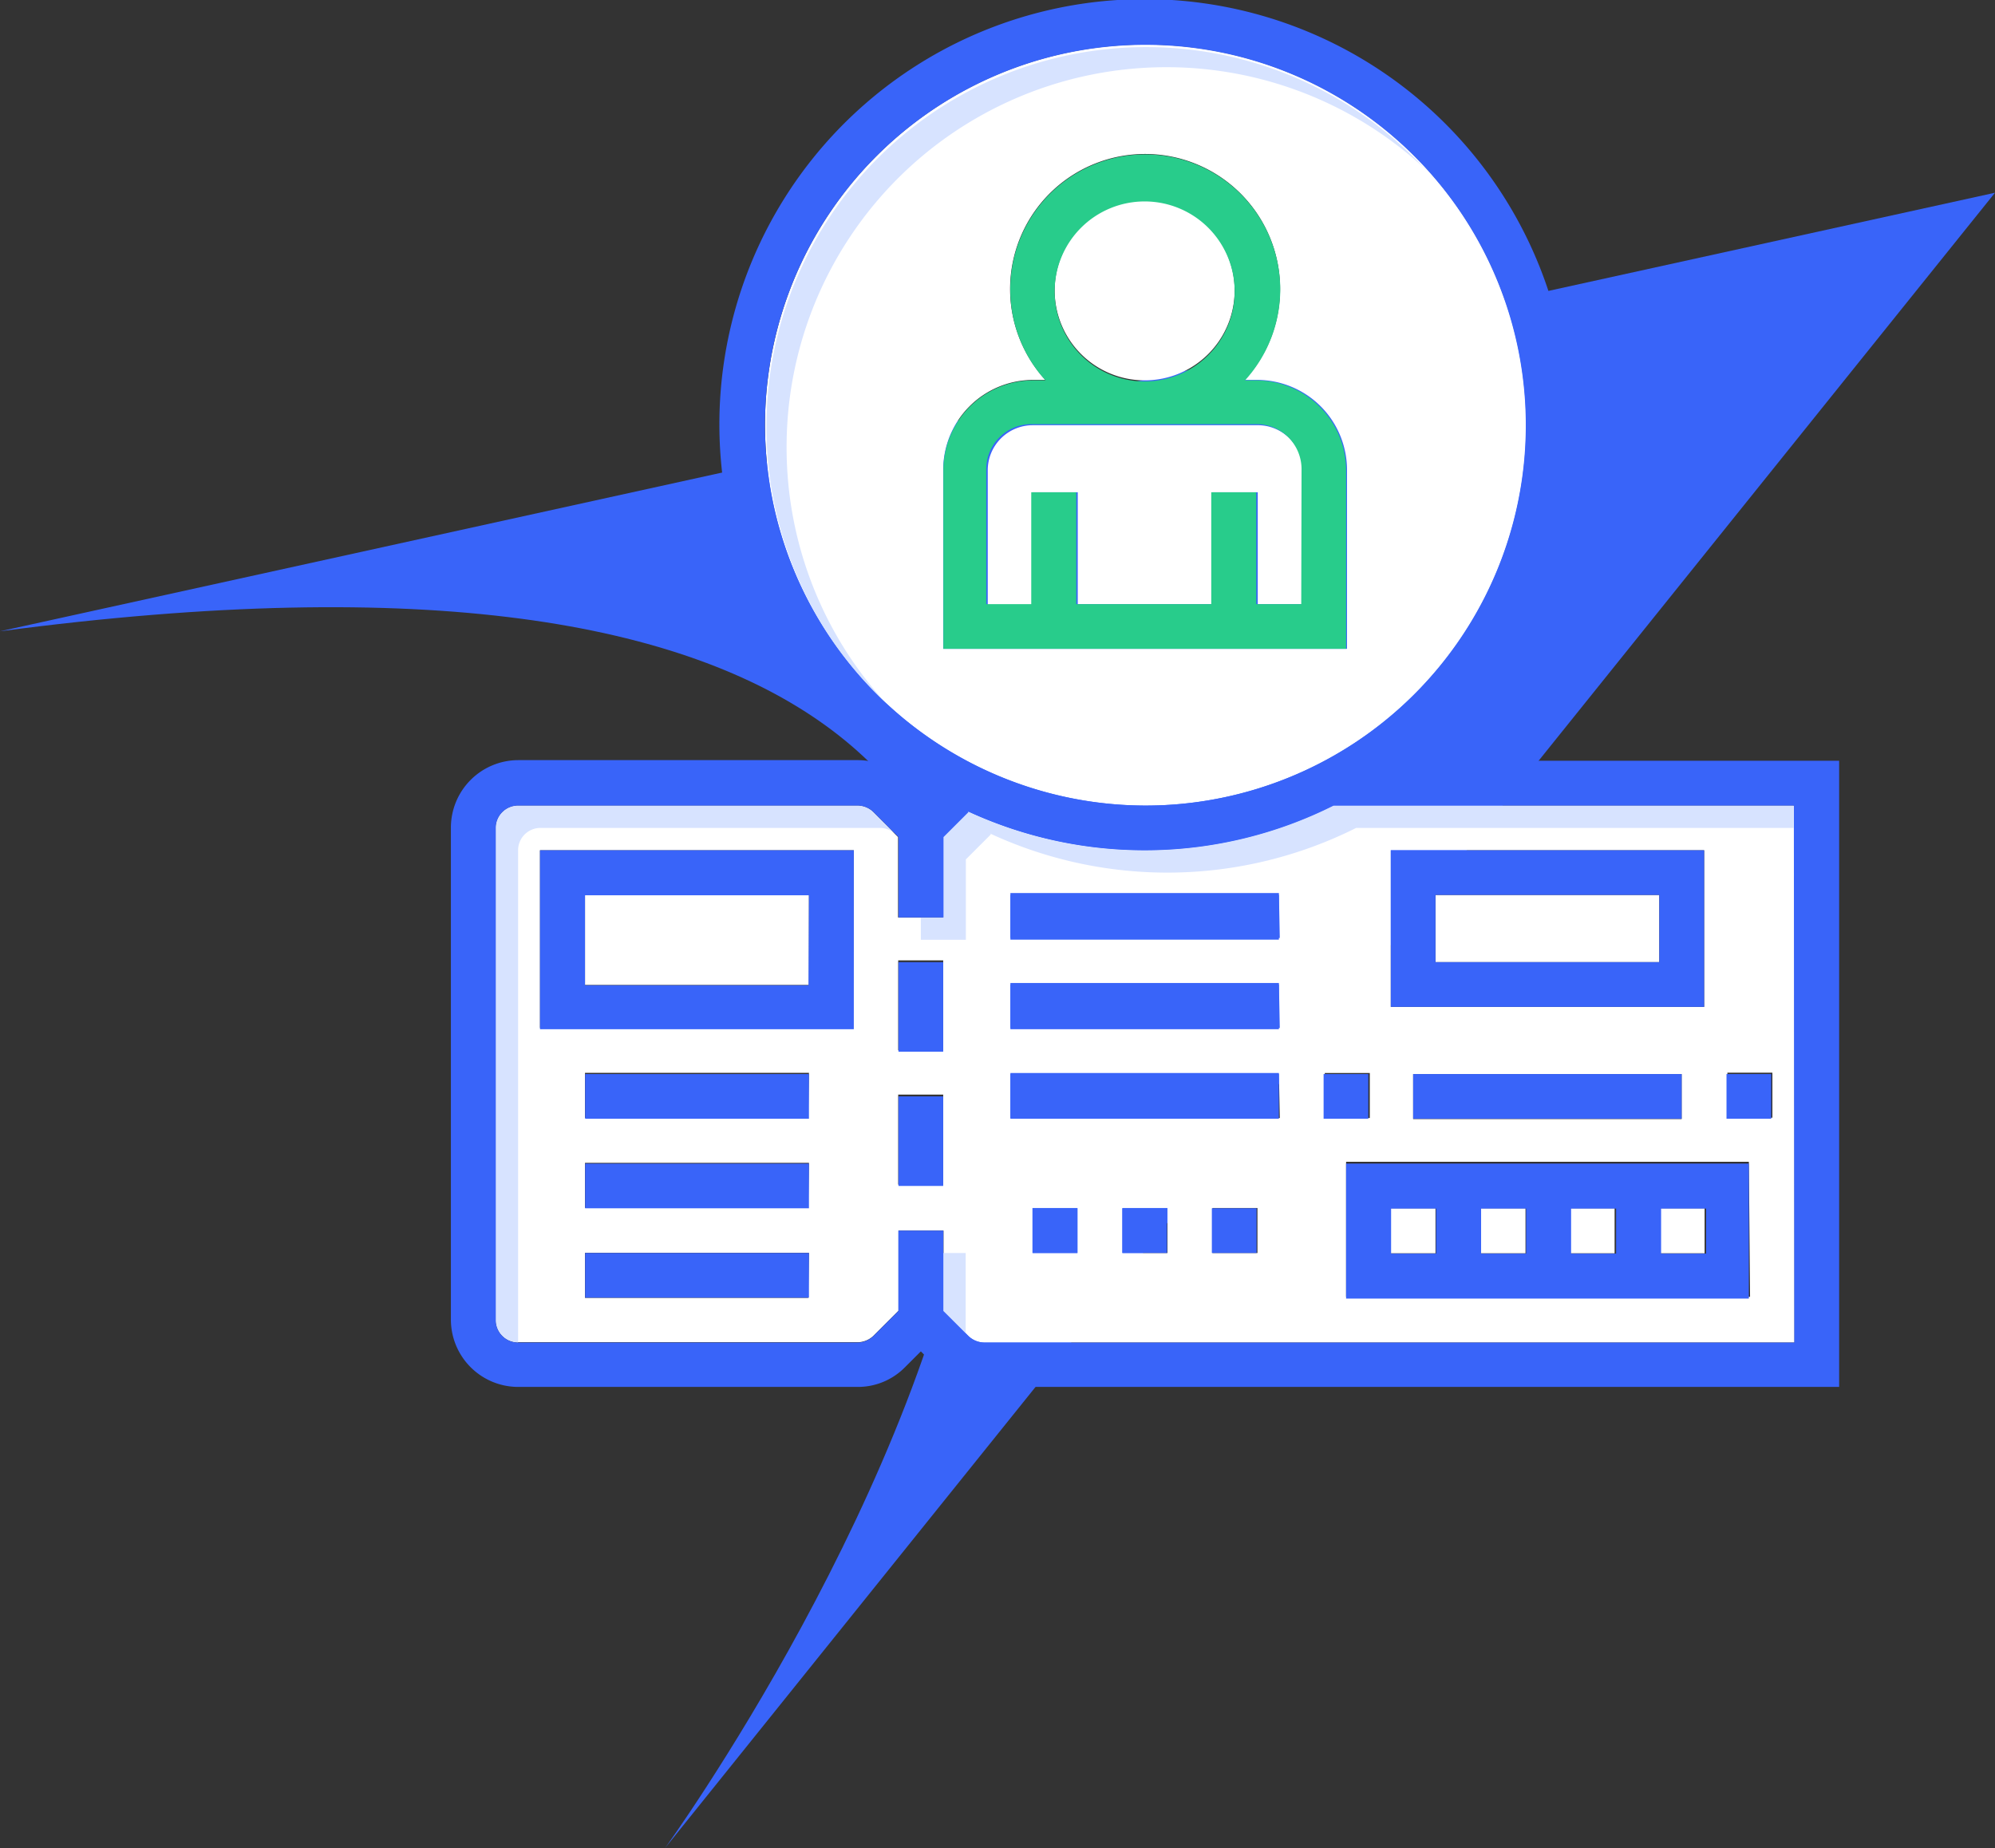
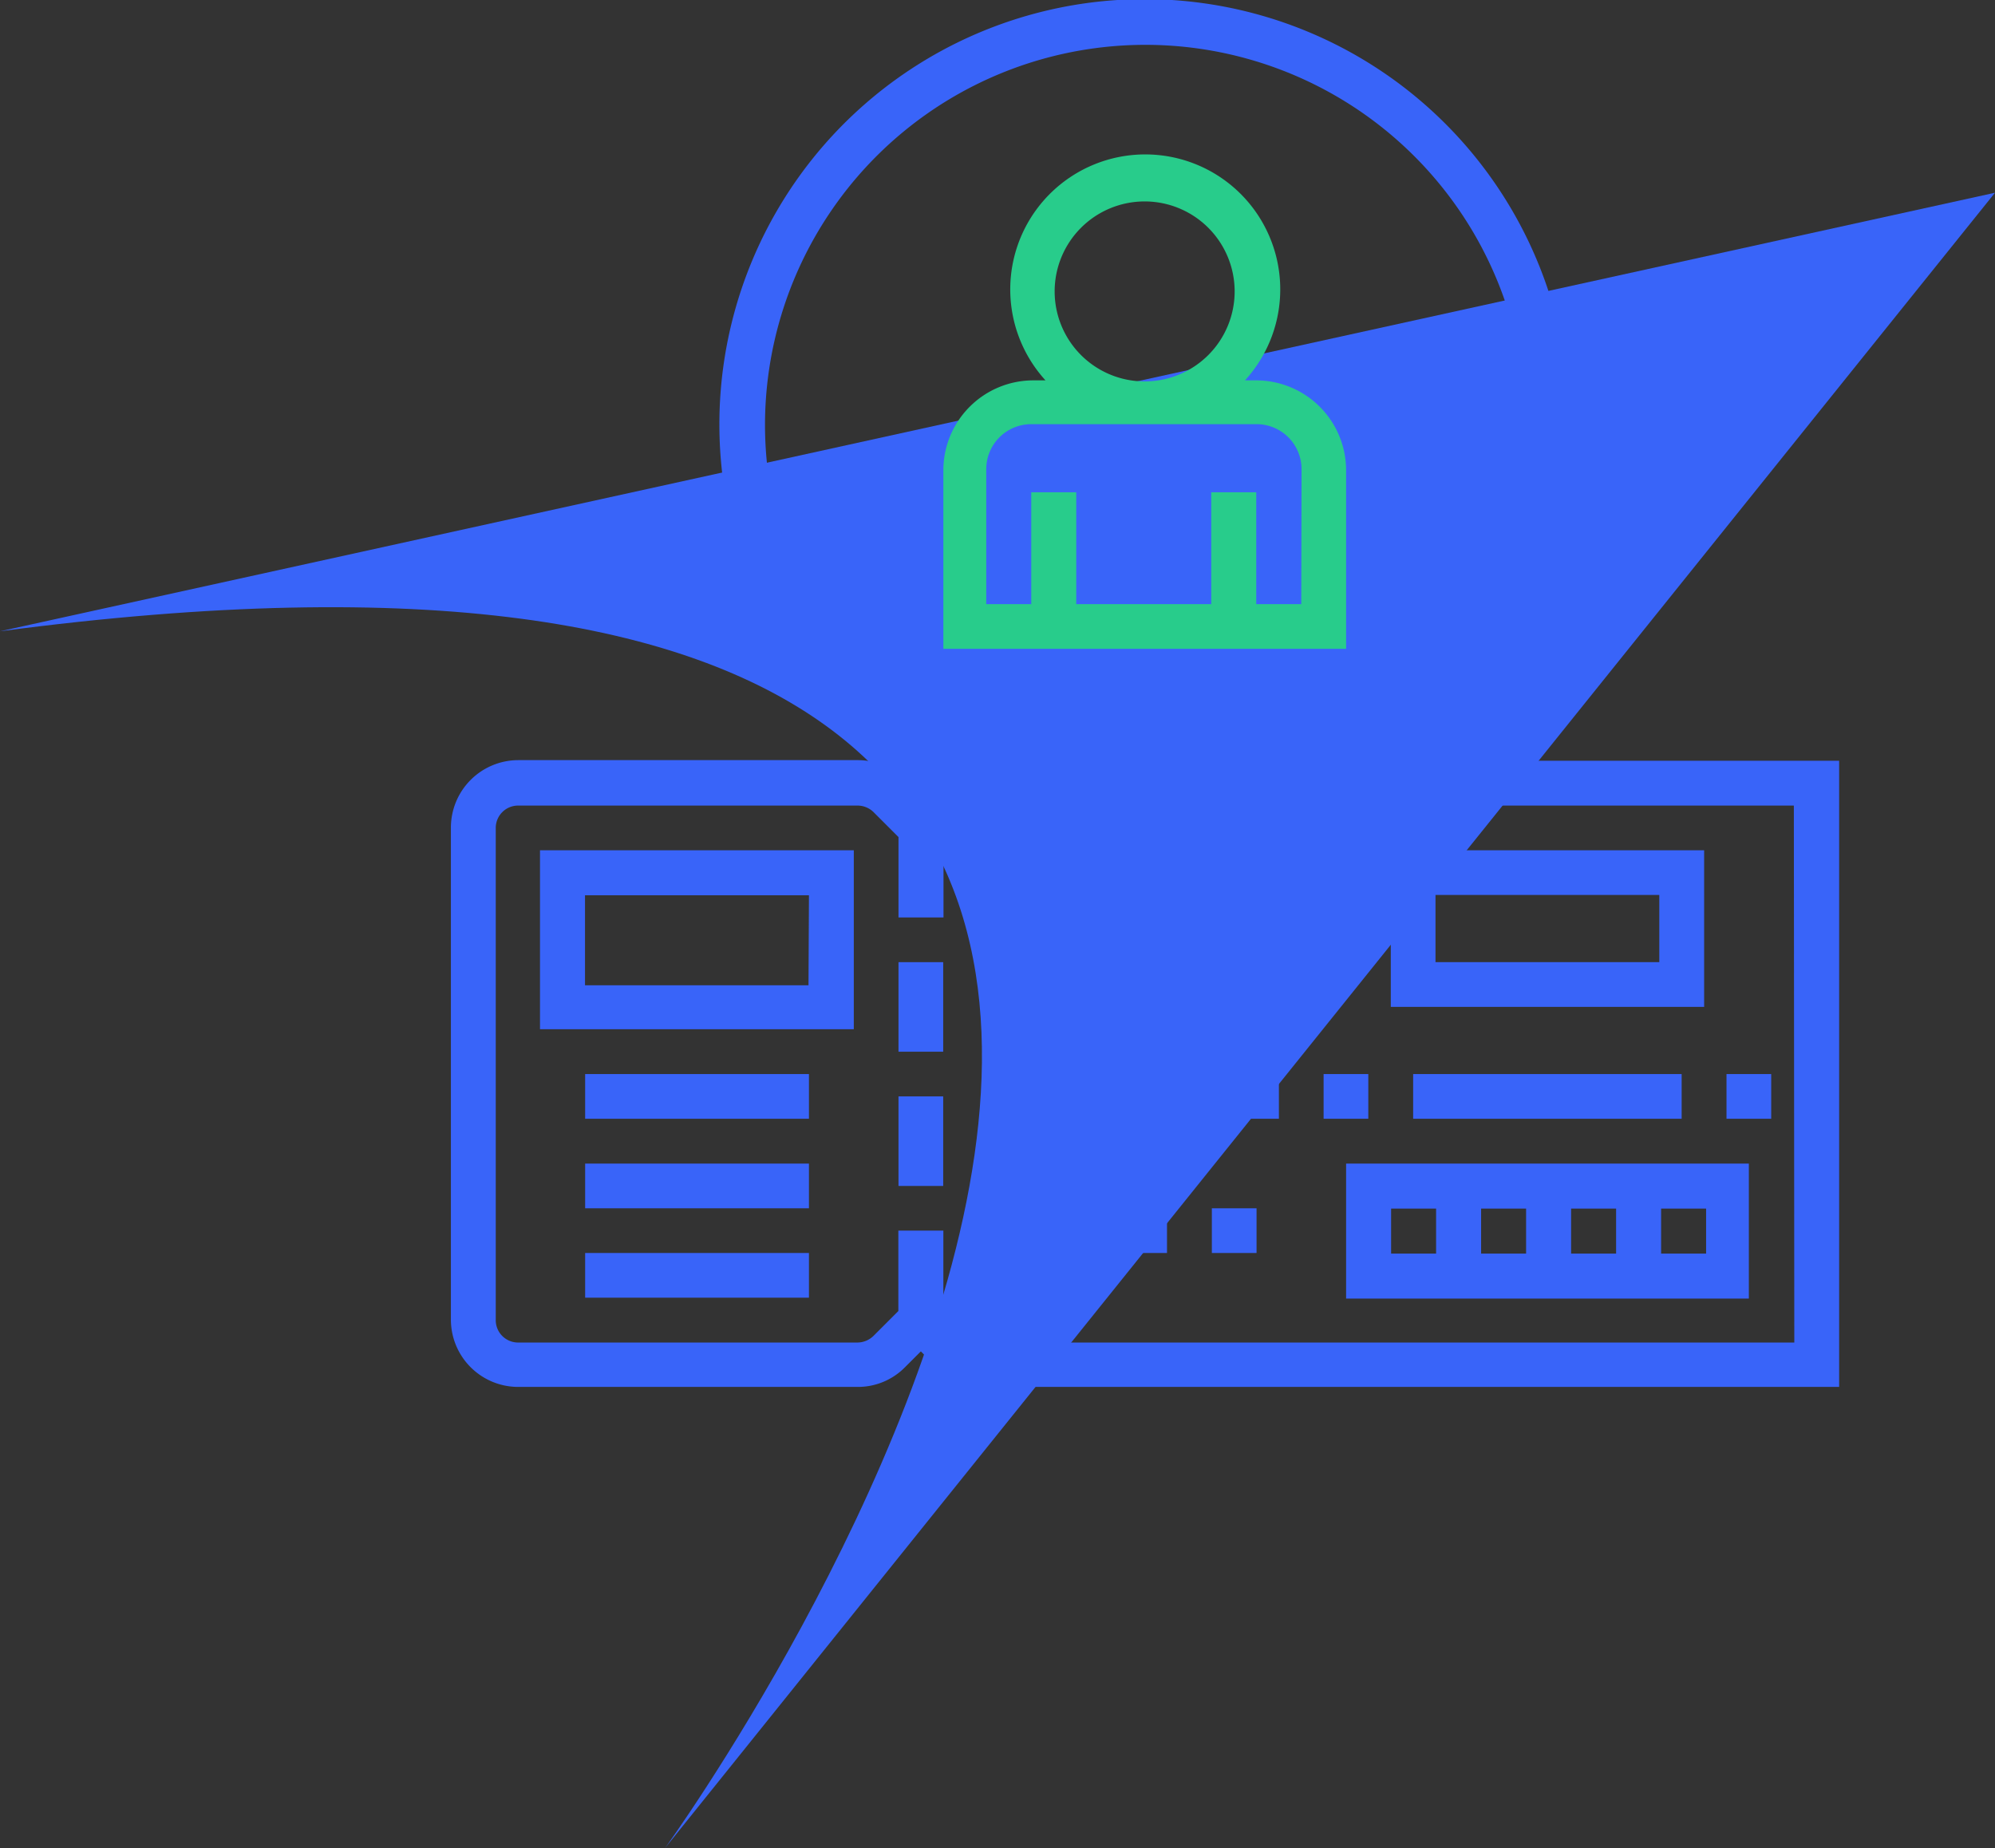
<svg xmlns="http://www.w3.org/2000/svg" viewBox="0 0 133 123.21">
  <rect x="0" y="0" width="133" height="123.21" fill="#333333" stroke="none" />
  <defs>
    <style>.cls-1{fill:#3964f9;}.cls-2{fill:#fff;}.cls-3{fill:#d7e3ff;}.cls-4{fill:#28cc8b;}</style>
  </defs>
  <title>booked0</title>
  <g id="Layer_2" data-name="Layer 2">
    <g id="Layer_1-2" data-name="Layer 1">
      <path class="cls-1" d="M0,42.09C114.13,27,44.34,123.21,44.34,123.21L133,12.85Z" />
-       <path class="cls-2" d="M95.7,80.56h-3v3h3Zm6,0h-3v3h3Zm11.94,0h-3v3h3ZM53.93,59.67H39v6H53.93Zm53.71,20.89h-3v3h3ZM95.7,64.15h14.92V59.67H95.7ZM76.31,25.36a6,6,0,1,0-6-6A6,6,0,0,0,76.31,25.36Zm0,28.35A25.37,25.37,0,1,0,51,28.35,25.4,25.4,0,0,0,76.31,53.71ZM62.88,31.33a6,6,0,0,1,6-6h.81a9,9,0,1,1,13.3,0h.81a6,6,0,0,1,6,6V43.26H62.88Zm26,22.38a28.08,28.08,0,0,1-24.41.37l.07.06-1.67,1.67v5.36h-3V55.81l-1.67-1.67a1.53,1.53,0,0,0-1.06-.43H34.54a1.49,1.49,0,0,0-1.49,1.49V88a1.49,1.49,0,0,0,1.49,1.49H57.17a1.55,1.55,0,0,0,1.06-.43l1.67-1.67V82.05h3v5.36l1.67,1.67a1.55,1.55,0,0,0,1.06.43h54V53.71Zm-35,32.82H39v-3H53.93Zm0-6H39v-3H53.93Zm0-6H39v-3H53.93Zm3-6H36V56.69H56.92Zm6,10.45h-3v-6h3Zm0-8.95h-3v-6h3ZM92.72,56.69h20.89V67.13H92.72Zm19.39,14.92v3H94.21v-3ZM71.83,83.54h-3v-3h3Zm6,0h-3v-3h3Zm6,0h-3v-3h3Zm1.49-9H67.36v-3h17.9Zm0-6H67.36v-3h17.9Zm0-6H67.36v-3h17.9Zm3,9h3v3h-3Zm28.35,14.92H89.74v-9h26.85Zm1.49-11.94h-3v-3h3ZM83.77,28.35H68.85a3,3,0,0,0-3,3v9h3V32.82h3v7.46h9V32.82h3v7.46h3v-9A3,3,0,0,0,83.77,28.35Z" />
-       <path class="cls-3" d="M90.38,55.2h29.19V53.71H88.89a28.08,28.08,0,0,1-24.41.37l.07.06-1.67,1.67v5.36H61.39v1.49h3V57.3l1.67-1.67L66,55.57a28.08,28.08,0,0,0,24.41-.37ZM52.44,29.84A25.32,25.32,0,0,1,94.94,11.2,25.32,25.32,0,1,0,59.17,47,25.24,25.24,0,0,1,52.44,29.84ZM64.38,88.9V83.54h-1.5v3.87Zm-29.84.61V56.69A1.49,1.49,0,0,1,36,55.2H58.66a1.53,1.53,0,0,1,1.06.43l-1.49-1.49a1.53,1.53,0,0,0-1.06-.43H34.54a1.49,1.49,0,0,0-1.49,1.49V88A1.49,1.49,0,0,0,34.54,89.51Z" />
      <path class="cls-1" d="M93.65,50.72a28.35,28.35,0,1,0-31.83,1.94l-.43.43L60.33,52a4.41,4.41,0,0,0-3.16-1.32H34.54a4.5,4.5,0,0,0-4.48,4.48V88a4.49,4.49,0,0,0,4.48,4.47H57.17a4.4,4.4,0,0,0,3.16-1.31l1.06-1.06,1.06,1.06a4.42,4.42,0,0,0,3.16,1.31h57V50.72ZM51,28.35A25.36,25.36,0,1,1,76.31,53.71,25.4,25.4,0,0,1,51,28.35Zm68.62,61.16h-54a1.55,1.55,0,0,1-1.06-.43l-1.67-1.67V82.05h-3v5.36l-1.67,1.67a1.55,1.55,0,0,1-1.06.43H34.54A1.49,1.49,0,0,1,33.05,88V55.2a1.49,1.49,0,0,1,1.49-1.49H57.17a1.53,1.53,0,0,1,1.06.43l1.67,1.67v5.36h3V55.81l1.67-1.67-.07-.06a28.08,28.08,0,0,0,24.41-.37h30.68Z" />
      <path class="cls-1" d="M36,56.69V68.62H56.92V56.69Zm17.9,9H39v-6H53.93Z" />
      <path class="cls-1" d="M92.72,56.69V67.13h20.89V56.69Zm17.9,7.46H95.7V59.67h14.92Z" />
      <rect class="cls-1" x="39.01" y="71.61" width="14.92" height="2.98" />
      <rect class="cls-1" x="39.01" y="77.58" width="14.92" height="2.98" />
      <rect class="cls-1" x="67.36" y="59.67" width="17.9" height="2.98" />
      <rect class="cls-1" x="94.21" y="71.61" width="17.9" height="2.98" />
      <rect class="cls-1" x="67.36" y="65.64" width="17.9" height="2.98" />
      <rect class="cls-1" x="67.36" y="71.61" width="17.9" height="2.98" />
      <path class="cls-1" d="M89.74,77.58v9h26.85v-9Zm6,6h-3v-3h3Zm6,0h-3v-3h3Zm6,0h-3v-3h3Zm6,0h-3v-3h3Z" />
      <rect class="cls-1" x="59.9" y="64.15" width="2.98" height="5.97" />
      <rect class="cls-1" x="59.9" y="73.1" width="2.98" height="5.97" />
      <rect class="cls-1" x="115.1" y="71.61" width="2.98" height="2.98" />
      <rect class="cls-1" x="88.24" y="71.61" width="2.98" height="2.98" />
      <rect class="cls-1" x="68.85" y="80.56" width="2.98" height="2.98" />
      <rect class="cls-1" x="74.82" y="80.56" width="2.98" height="2.98" />
      <rect class="cls-1" x="80.79" y="80.56" width="2.98" height="2.98" />
      <rect class="cls-1" x="39.01" y="83.54" width="14.92" height="2.98" />
      <path class="cls-4" d="M83.77,25.36H83a9,9,0,1,0-13.3,0h-.81a6,6,0,0,0-6,6V43.26H89.74V31.33A6,6,0,0,0,83.77,25.36ZM76.31,13.43a6,6,0,1,1-6,6A6,6,0,0,1,76.31,13.43ZM86.75,40.28h-3V32.82h-3v7.46h-9V32.82h-3v7.46h-3v-9a3,3,0,0,1,3-3H83.77a3,3,0,0,1,3,3Z" />
    </g>
  </g>
</svg>